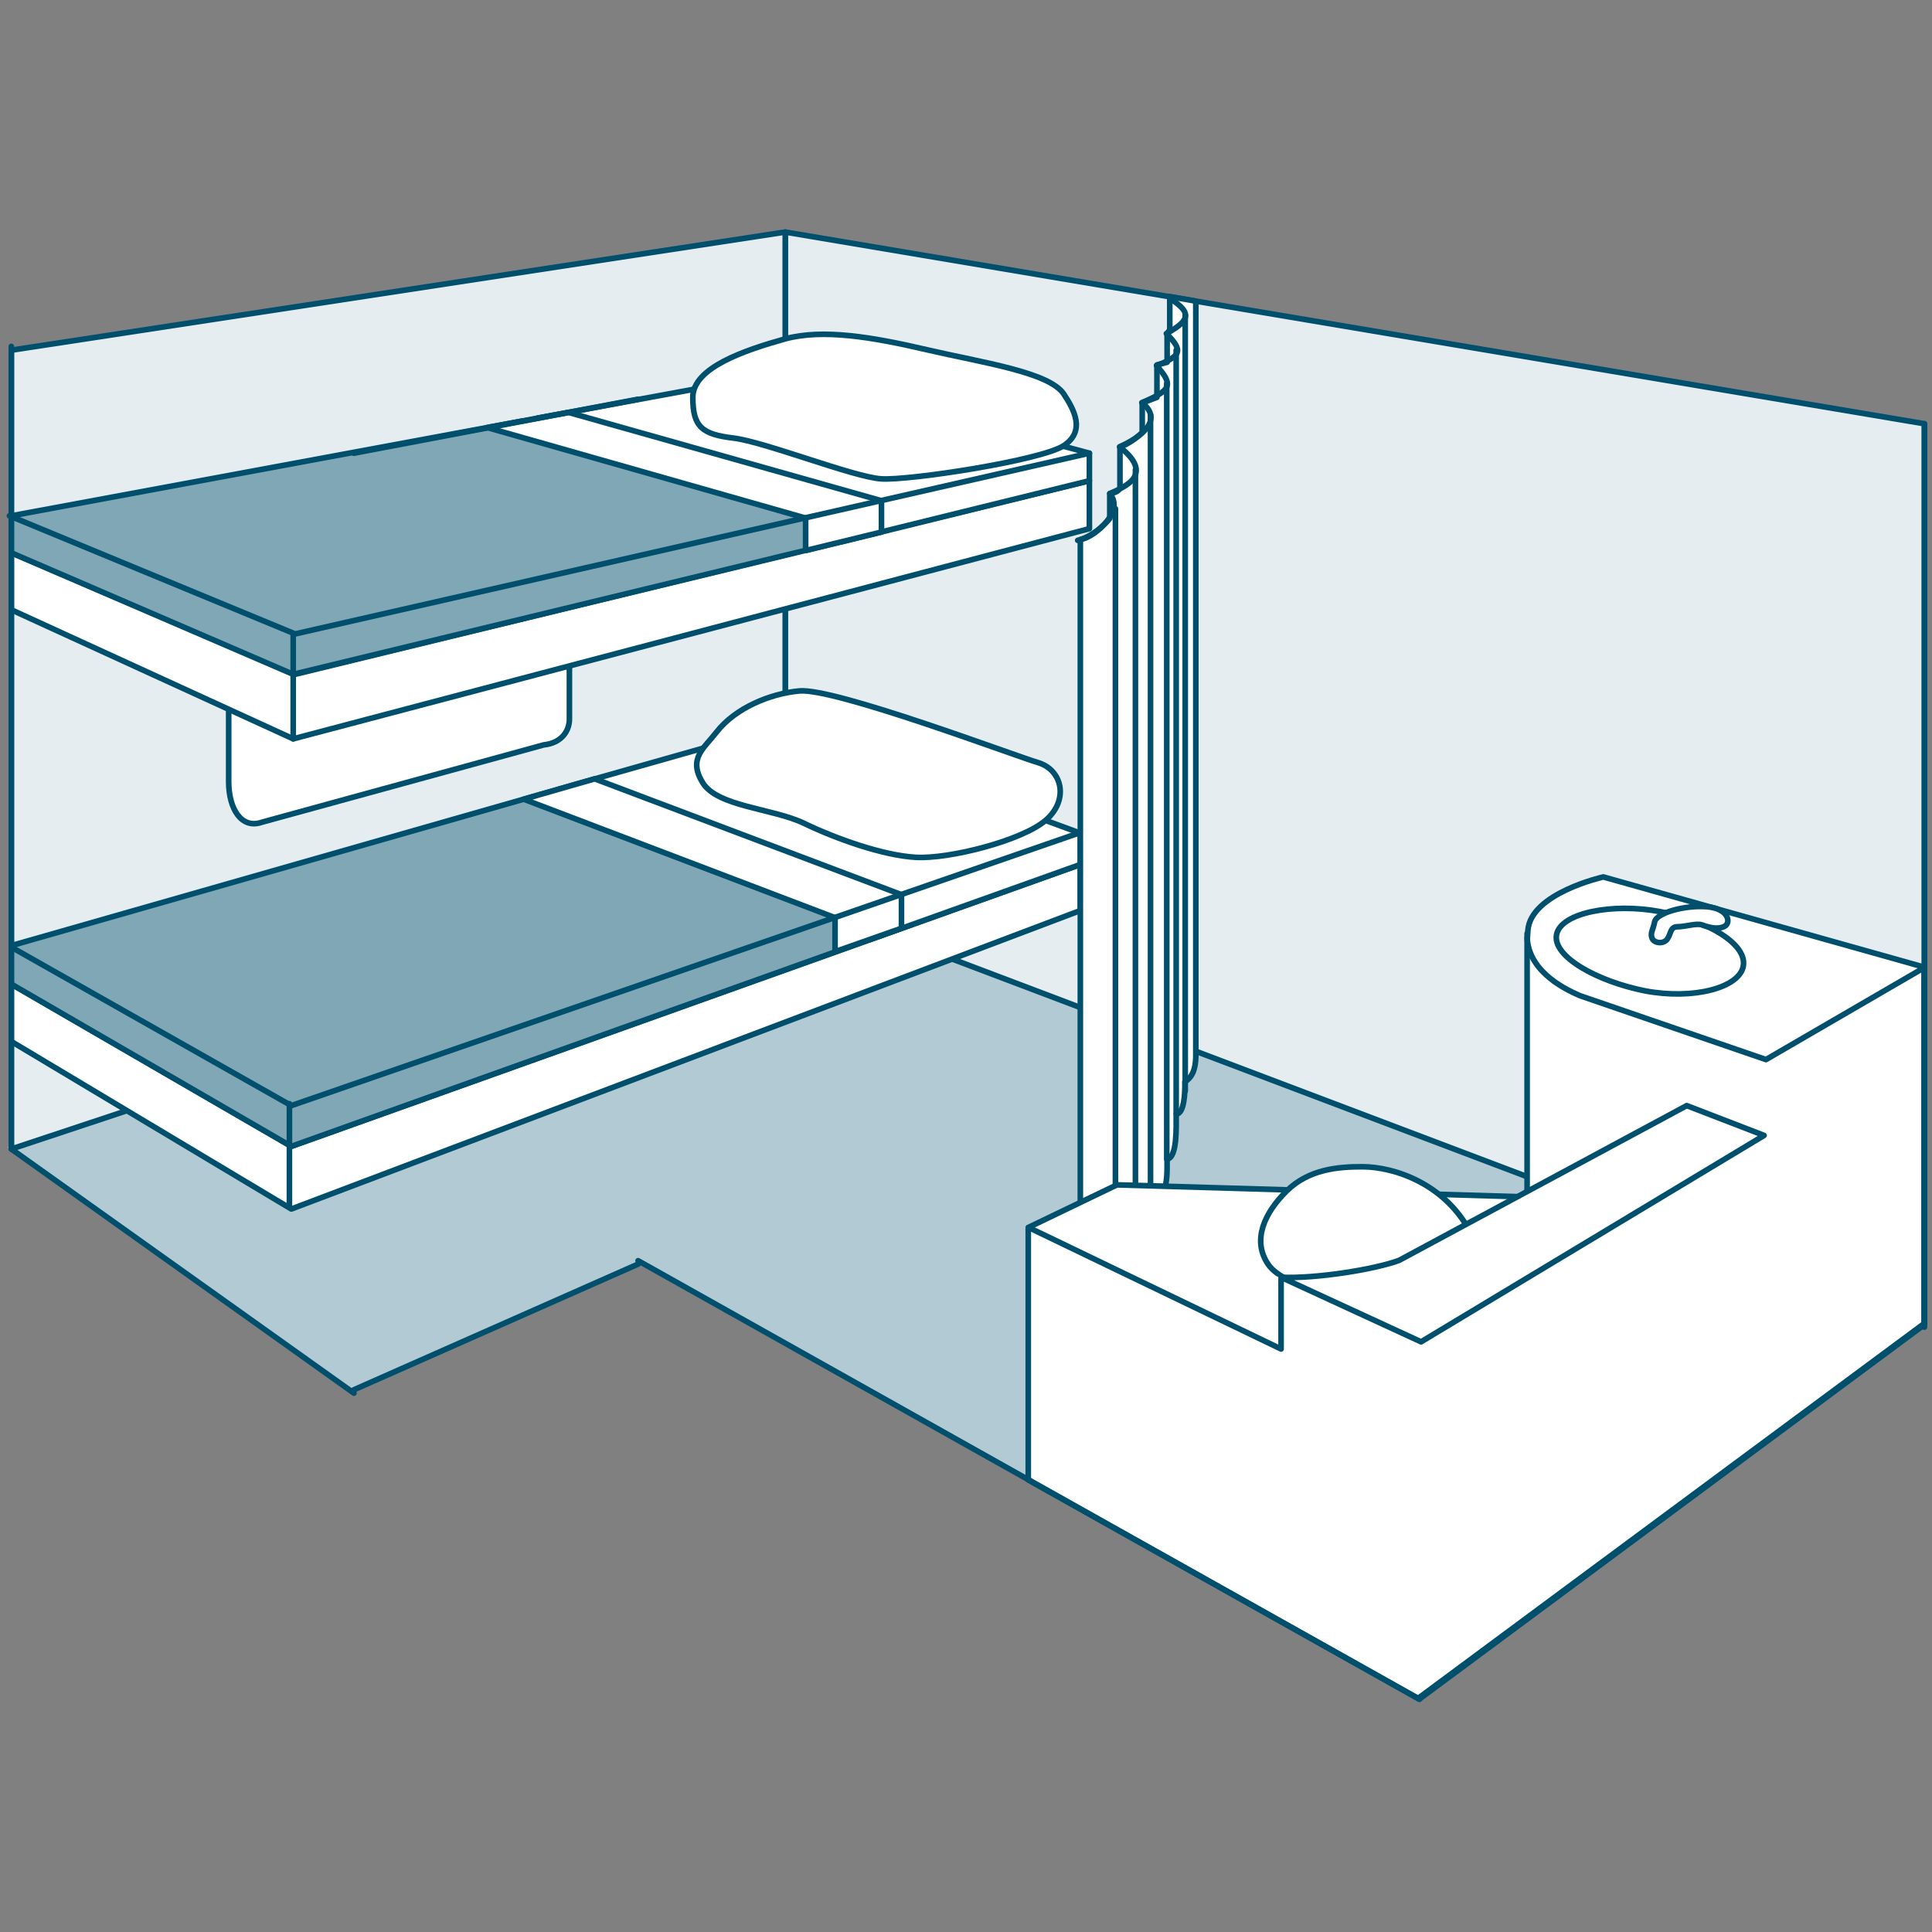
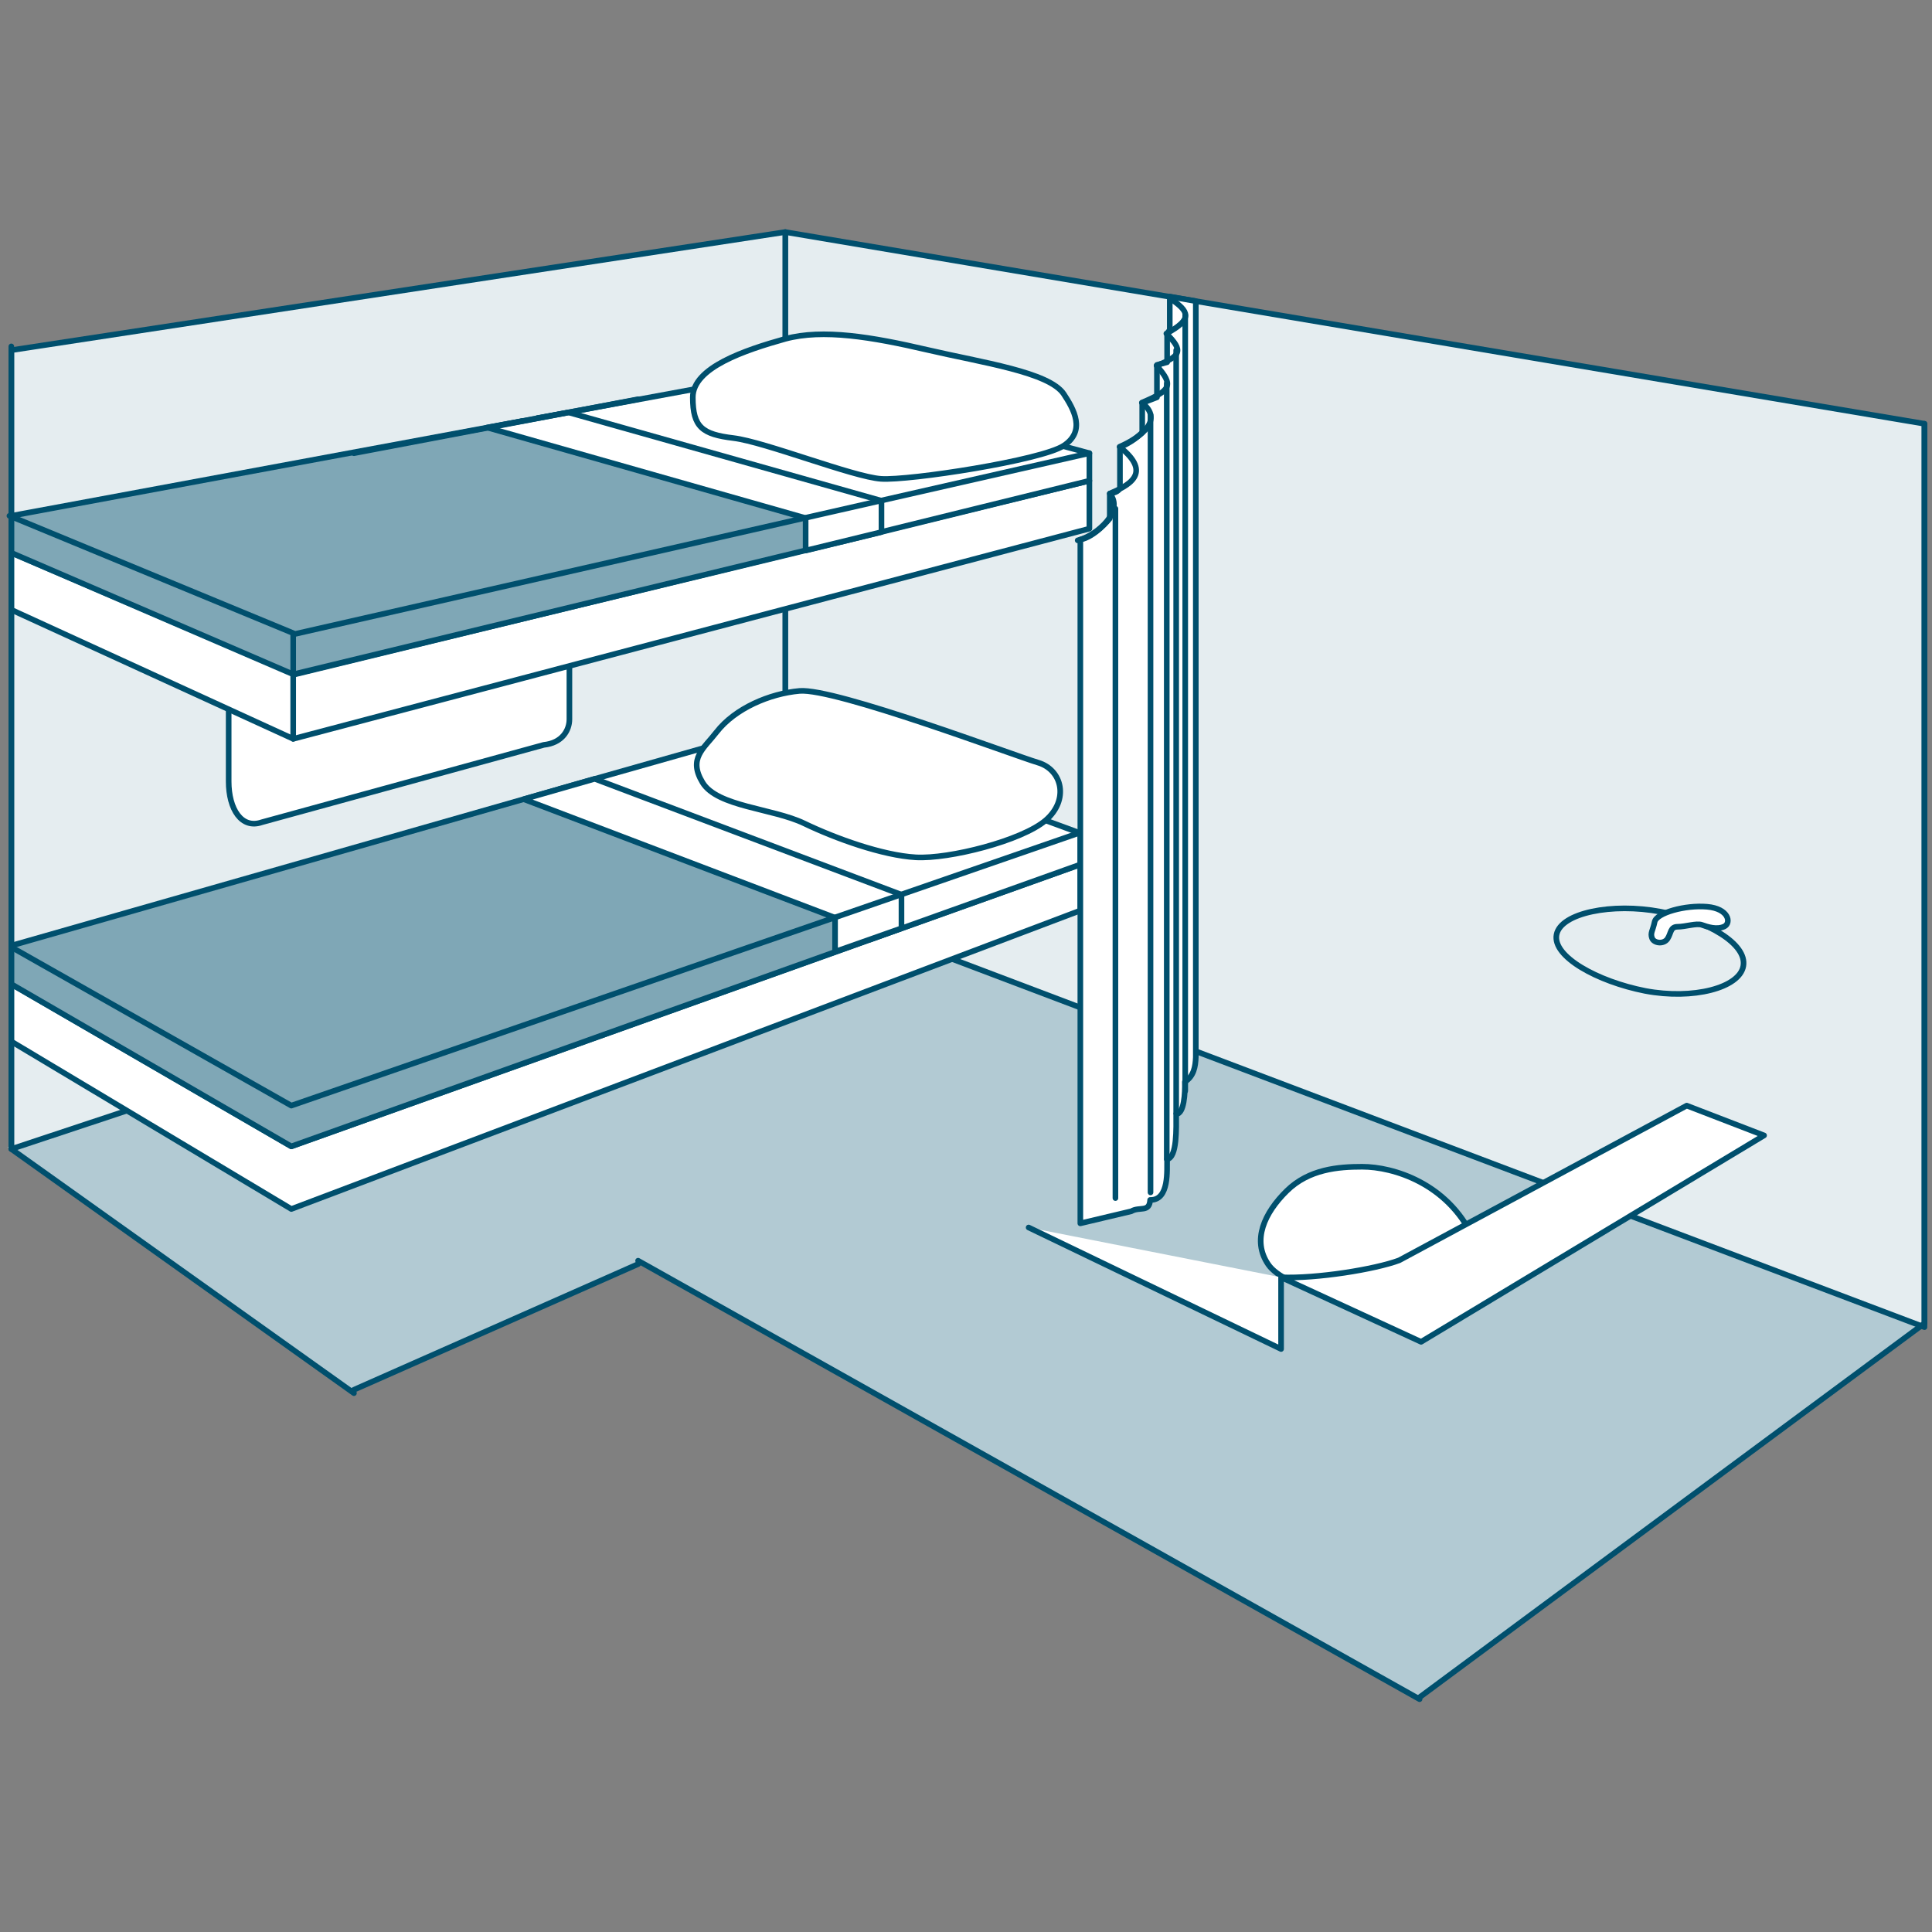
<svg xmlns="http://www.w3.org/2000/svg" version="1.1" id="Layer_1" x="0px" y="0px" viewBox="0 0 512 512" style="enable-background:new 0 0 512 512;" xml:space="preserve">
  <rect x="0" y="0" width="512" height="512" fill="#808080" stroke="none" />
  <style type="text/css">
	.st0{fill:#B2CAD3;}
	.st1{fill:#E5EDF0;stroke:#004F6D;stroke-width:1.49;stroke-linecap:round;stroke-linejoin:round;}
	.st2{fill:#FFFFFF;stroke:#004F6D;stroke-width:1.49;stroke-linecap:round;stroke-linejoin:round;}
	.st3{fill:#7FA7B6;stroke:#004F6D;stroke-width:1.49;stroke-linecap:round;stroke-linejoin:round;}
	.st4{fill:none;stroke:#004F6D;stroke-width:1.49;stroke-linecap:round;stroke-linejoin:round;}
</style>
  <title>Accommodations</title>
  <g>
    <polygon class="st0" points="2,304 93.2,369.1 168.7,334.6 375.8,450.5 509.4,351.5 207.8,236.9  " />
    <polygon class="st1" points="208.1,61.5 208.1,237.4 510,351.7 510,112.3  " />
    <polygon class="st1" points="3,92.8 3,304.5 208.1,236.4 208.1,61.5  " />
    <path class="st2" d="M60.6,177.8v29.3c0,7.3,3.4,12.7,8.8,10.8l74.7-20.5c4.9-0.5,6.8-3.9,6.8-6.8v-24.9L60.6,177.8z" />
    <polygon class="st2" points="3,146.5 3,161.6 77.7,195.8 288.7,140.1 288.7,127.4 78.2,178.7  " />
    <polygon class="st3" points="3,136.7 3,146.5 77.7,178.7 223.2,143.5 221.8,135.3 138.3,111.6  " />
    <polygon class="st2" points="288.7,127.4 288.7,120.1 208.6,98.6 142.4,110.8 223.3,134.3 223.3,143.5  " />
    <polygon class="st2" points="150.7,109.3 233.6,132.7 233.6,141 213.5,145.9 213.5,137.3 129.1,113.3  " />
    <polygon class="st2" points="3,260.8 77.2,303.8 286.3,229.1 286.3,241.3 77.2,320.4 3,276  " />
    <polygon class="st3" points="3,250.6 3,260.8 77.2,303.8 229.6,249.3 229.8,241.3 148.2,209.1  " />
    <polygon class="st2" points="286.3,220.8 286.3,229.1 230.6,249 230.1,241.3 148.5,209 208.1,192.1  " />
    <polygon class="st2" points="157.6,206.4 238.9,237.1 238.9,246 221.3,252.2 221.3,243.2 138.8,211.8  " />
    <polyline class="st4" points="2.5,136.7 78.2,168 288.7,120.1  " />
    <polyline class="st4" points="3,251 77.2,293 285.8,220.8  " />
-     <line class="st4" x1="76.7" y1="292.5" x2="76.7" y2="319.9" />
    <line class="st4" x1="77.7" y1="168" x2="77.7" y2="195.8" />
    <path class="st2" d="M189.9,194c4.9-6.3,14.1-10.2,22-10.9c9.4-0.8,56.8,17.1,63.2,19s8.3,9.9,2,15.3s-25.6,10.3-34.4,9.8   s-21.3-5-29.6-9s-23-4.4-26.9-10.8S186.5,198.4,189.9,194z" />
    <path class="st2" d="M208.1,89.8c10-2.7,23-0.5,37.6,2.9s32.3,5.9,36.2,11.7c2.7,4.1,5.9,9.8,0,13.7s-41,9.3-48.4,8.8   s-30.8-9.8-39.1-10.8s-10.8-2.9-10.8-10.8S197.4,92.8,208.1,89.8z" />
    <path class="st2" d="M310,78.6v8.8l-0.7,1V96l-2.7,0.7v8.6l-3.9,1.5v7.8c-1.7,1.7-3.7,3-5.9,3.9v10.8c0,0-0.2,1.2-2.7,1.5v6.6   c0,0-3.9,4.9-7.8,5.6v181.2l13.5-3.2c2.2-1.3,4.8,0.4,5-3c5.2,0.1,4.4-8.1,4.5-10.8c2.7-0.5,2.4-8.3,2.4-12   c2.1,0.1,2.4-5.6,2.3-8.5c2.4-1.5,2.8-4.1,2.9-6.5V79.8L310,78.6z" />
    <line class="st4" x1="295.6" y1="134.8" x2="295.6" y2="317.5" />
-     <line class="st4" x1="300.9" y1="124.5" x2="300.9" y2="315.5" />
    <line class="st4" x1="304.9" y1="109.9" x2="304.9" y2="316" />
    <line class="st4" x1="309.2" y1="101.6" x2="309.2" y2="307.2" />
    <line class="st4" x1="311.7" y1="92.8" x2="311.7" y2="295" />
    <line class="st4" x1="314.1" y1="83.5" x2="314.1" y2="289.1" />
    <path class="st4" d="M253.6,381.5" />
    <path class="st4" d="M253.6,127" />
-     <path class="st2" d="M404.7,248.6c0,0-0.1,2.9,0.2-2c0.7-9.9,20-14.2,20-14.2l85,23.9v94.8l-133.8,99.2l-103.6-58.1v-66.9L296,314   l108.7,3.2L404.7,248.6L404.7,248.6z" />
    <path class="st2" d="M361,309.2c8.3,0,22.5,4.4,29.3,18.6s-15.6,16.6-23,17.1s-26.8-3.4-31.2-9.8s-1-13.7,4.9-19.5   S354.7,309.2,361,309.2z" />
    <line class="st4" x1="169.1" y1="105.8" x2="93.8" y2="120.1" />
    <line class="st4" x1="93.8" y1="368.3" x2="169.1" y2="335" />
    <path class="st4" d="M93.8,121.1" />
    <polyline class="st4" points="3,91.8 3,304.5 93.8,369.2  " />
    <path class="st4" d="M285.6,143.2c5.2-1.3,12.4-7.8,8.5-12.4c4.6-2,11.7-5.2,2.6-12.4c5.9-2.6,11.7-7.2,5.9-11.7   c7.8-3.3,8.5-4.6,3.9-9.8c6.5-2.6,7.2-3.9,2.6-8.5c7.2-3.9,5.9-5.9,1.3-9.1" />
    <path class="st4" d="M436,262.6c12.7,2.4,25-0.8,26-6.6s-9.3-12-22-14.4s-26.4,0.3-27.5,6.1S423.3,260.1,436,262.6z" />
    <path class="st2" d="M457,245.5c1.8-0.9,1.2-4.7-4.6-5.2s-13.4,1.6-13.9,4s-1.2,2.9-0.7,4.3s3.1,1.7,4.1,0.2s0.7-3.2,2.7-3.2   s5-1,6.4-0.5S455,246.5,457,245.5z" />
    <path class="st2" d="M339.5,338.5l37.1,17.1l90.9-54.7L447,293l-76.2,41C364.4,336.4,348.8,338.9,339.5,338.5l0,19l-66.9-32.2" />
    <path class="st4" d="M376.2,156.3" />
    <line class="st4" x1="169.1" y1="334.1" x2="376.2" y2="450.3" />
    <path class="st4" d="M169.1,105.8" />
    <polyline class="st4" points="376.2,449.8 510,350.7 510,112.3  " />
    <path class="st4" d="M376.2,156.8" />
-     <path class="st4" d="M510,256.4l-42,24.4l-49.2-16.9c-5.2-2.2-14.4-7.2-14.1-16.5" />
  </g>
</svg>